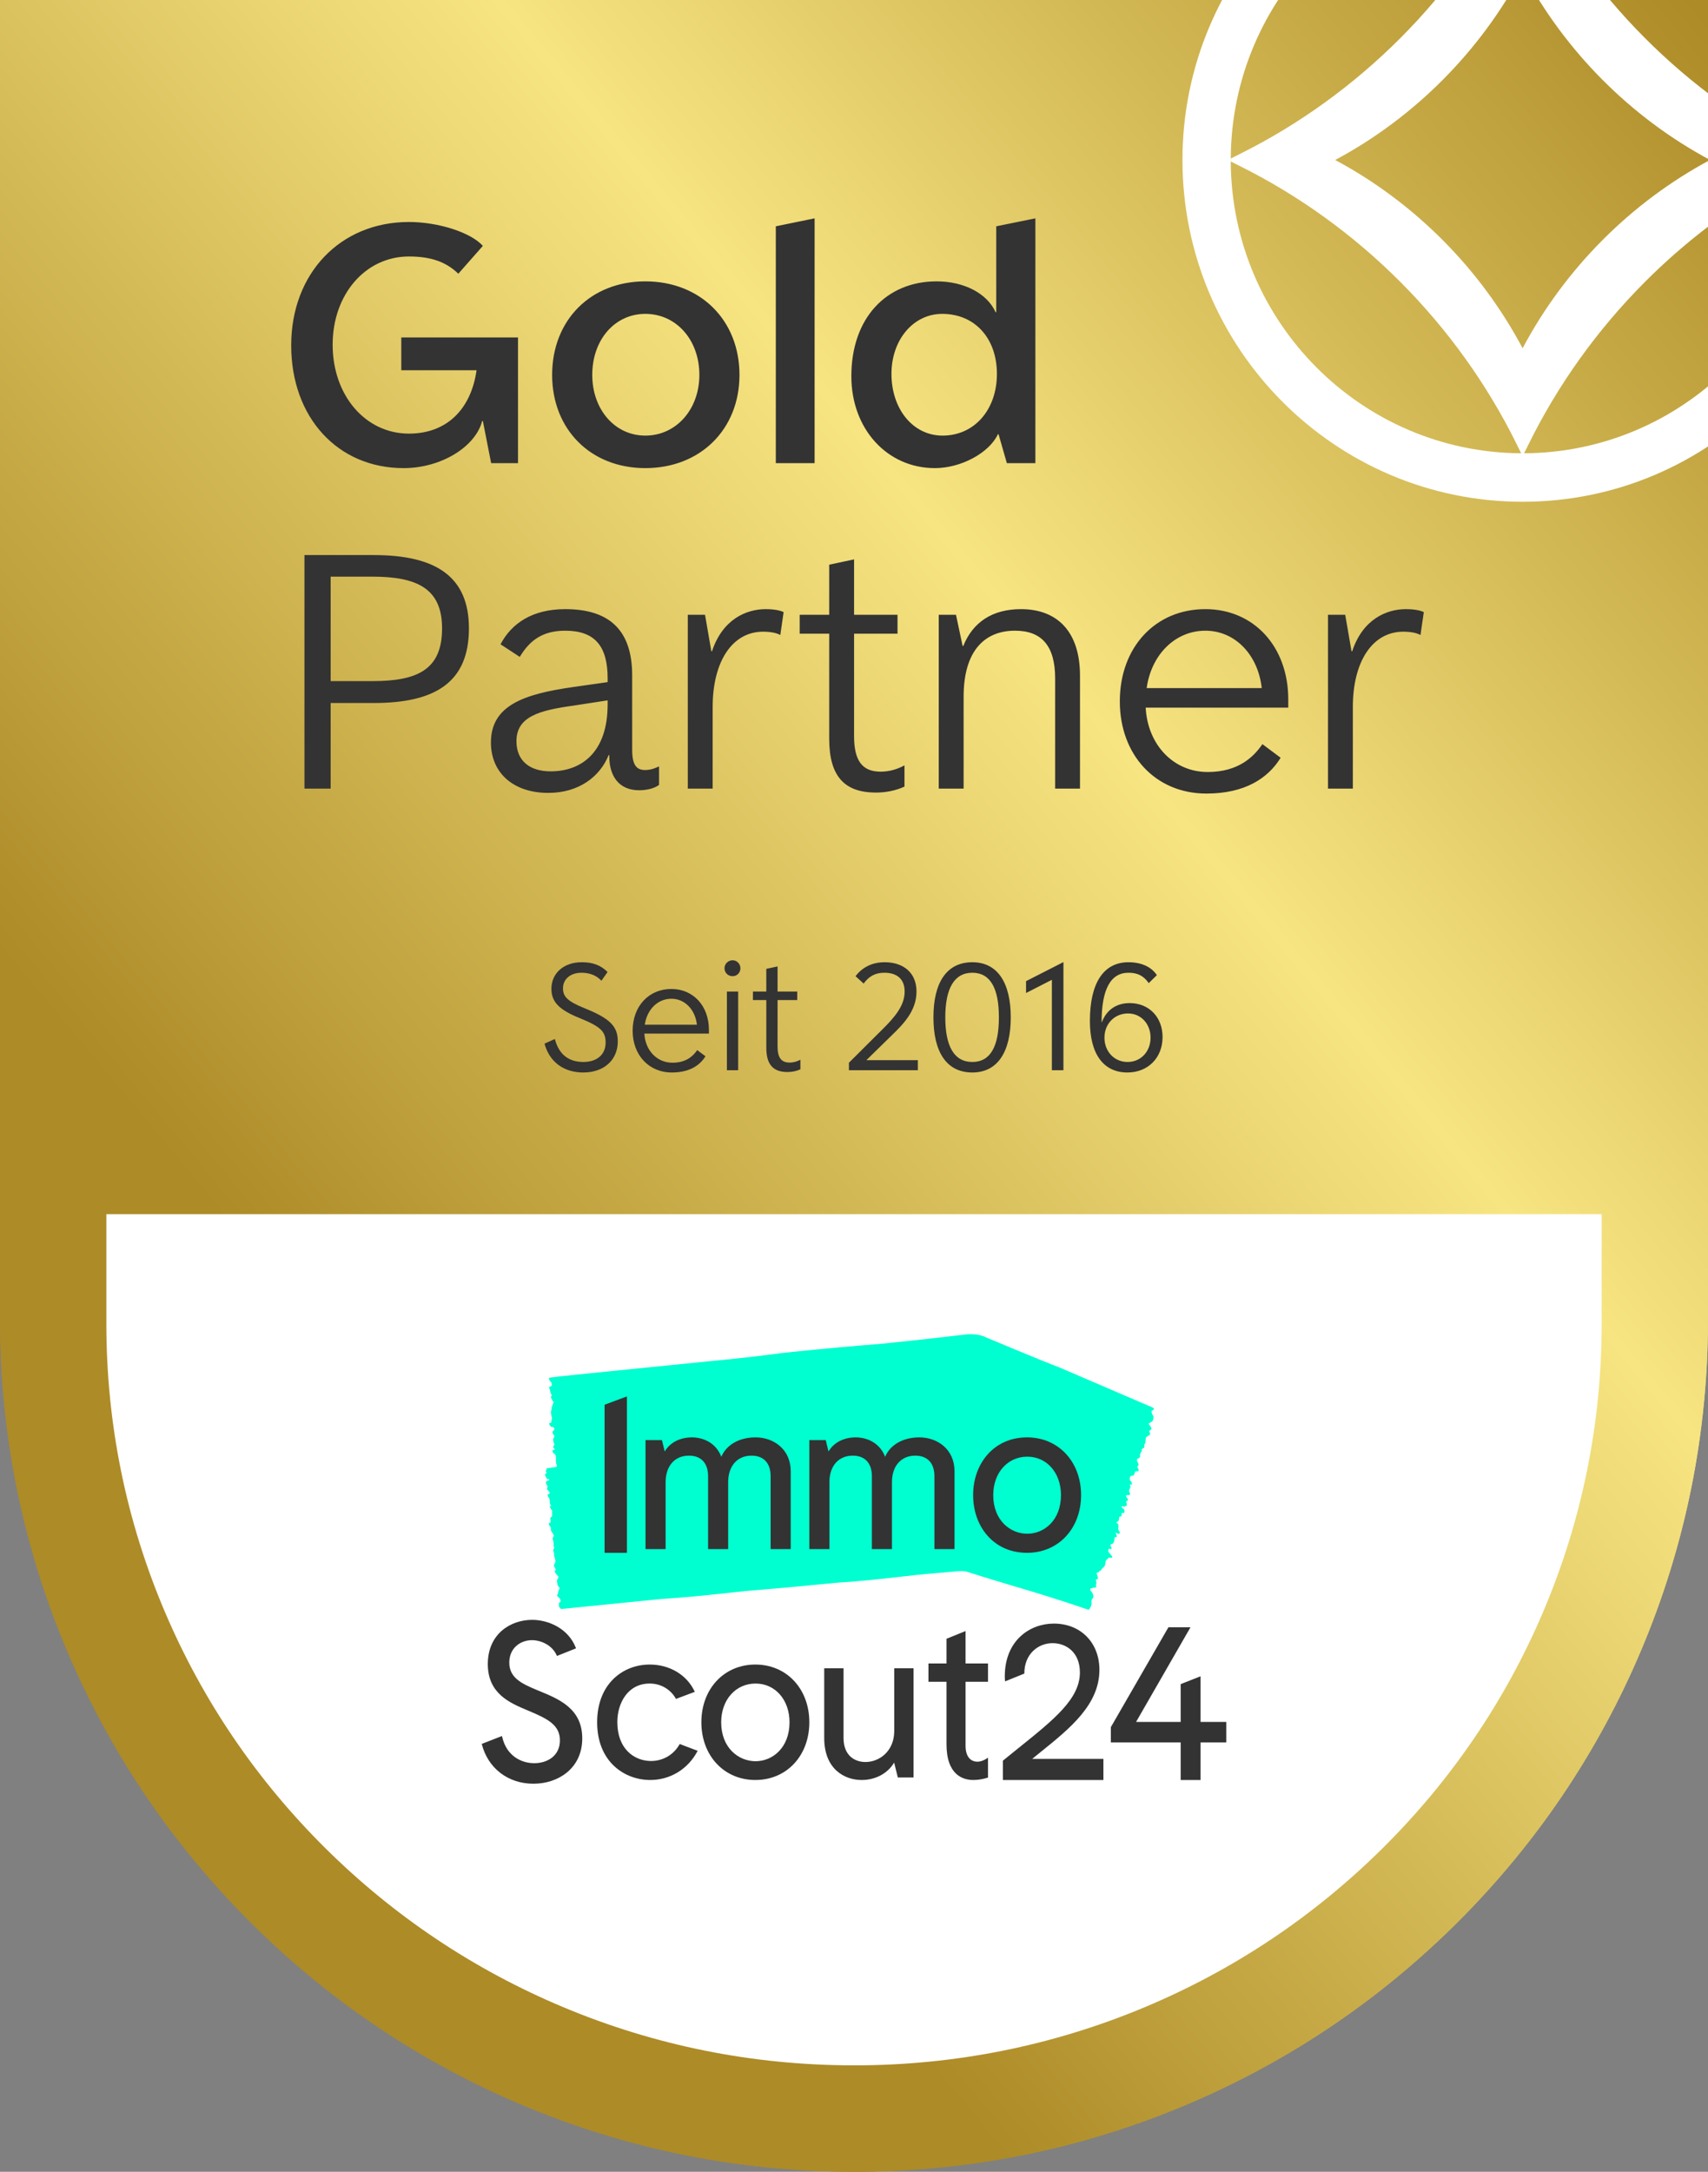
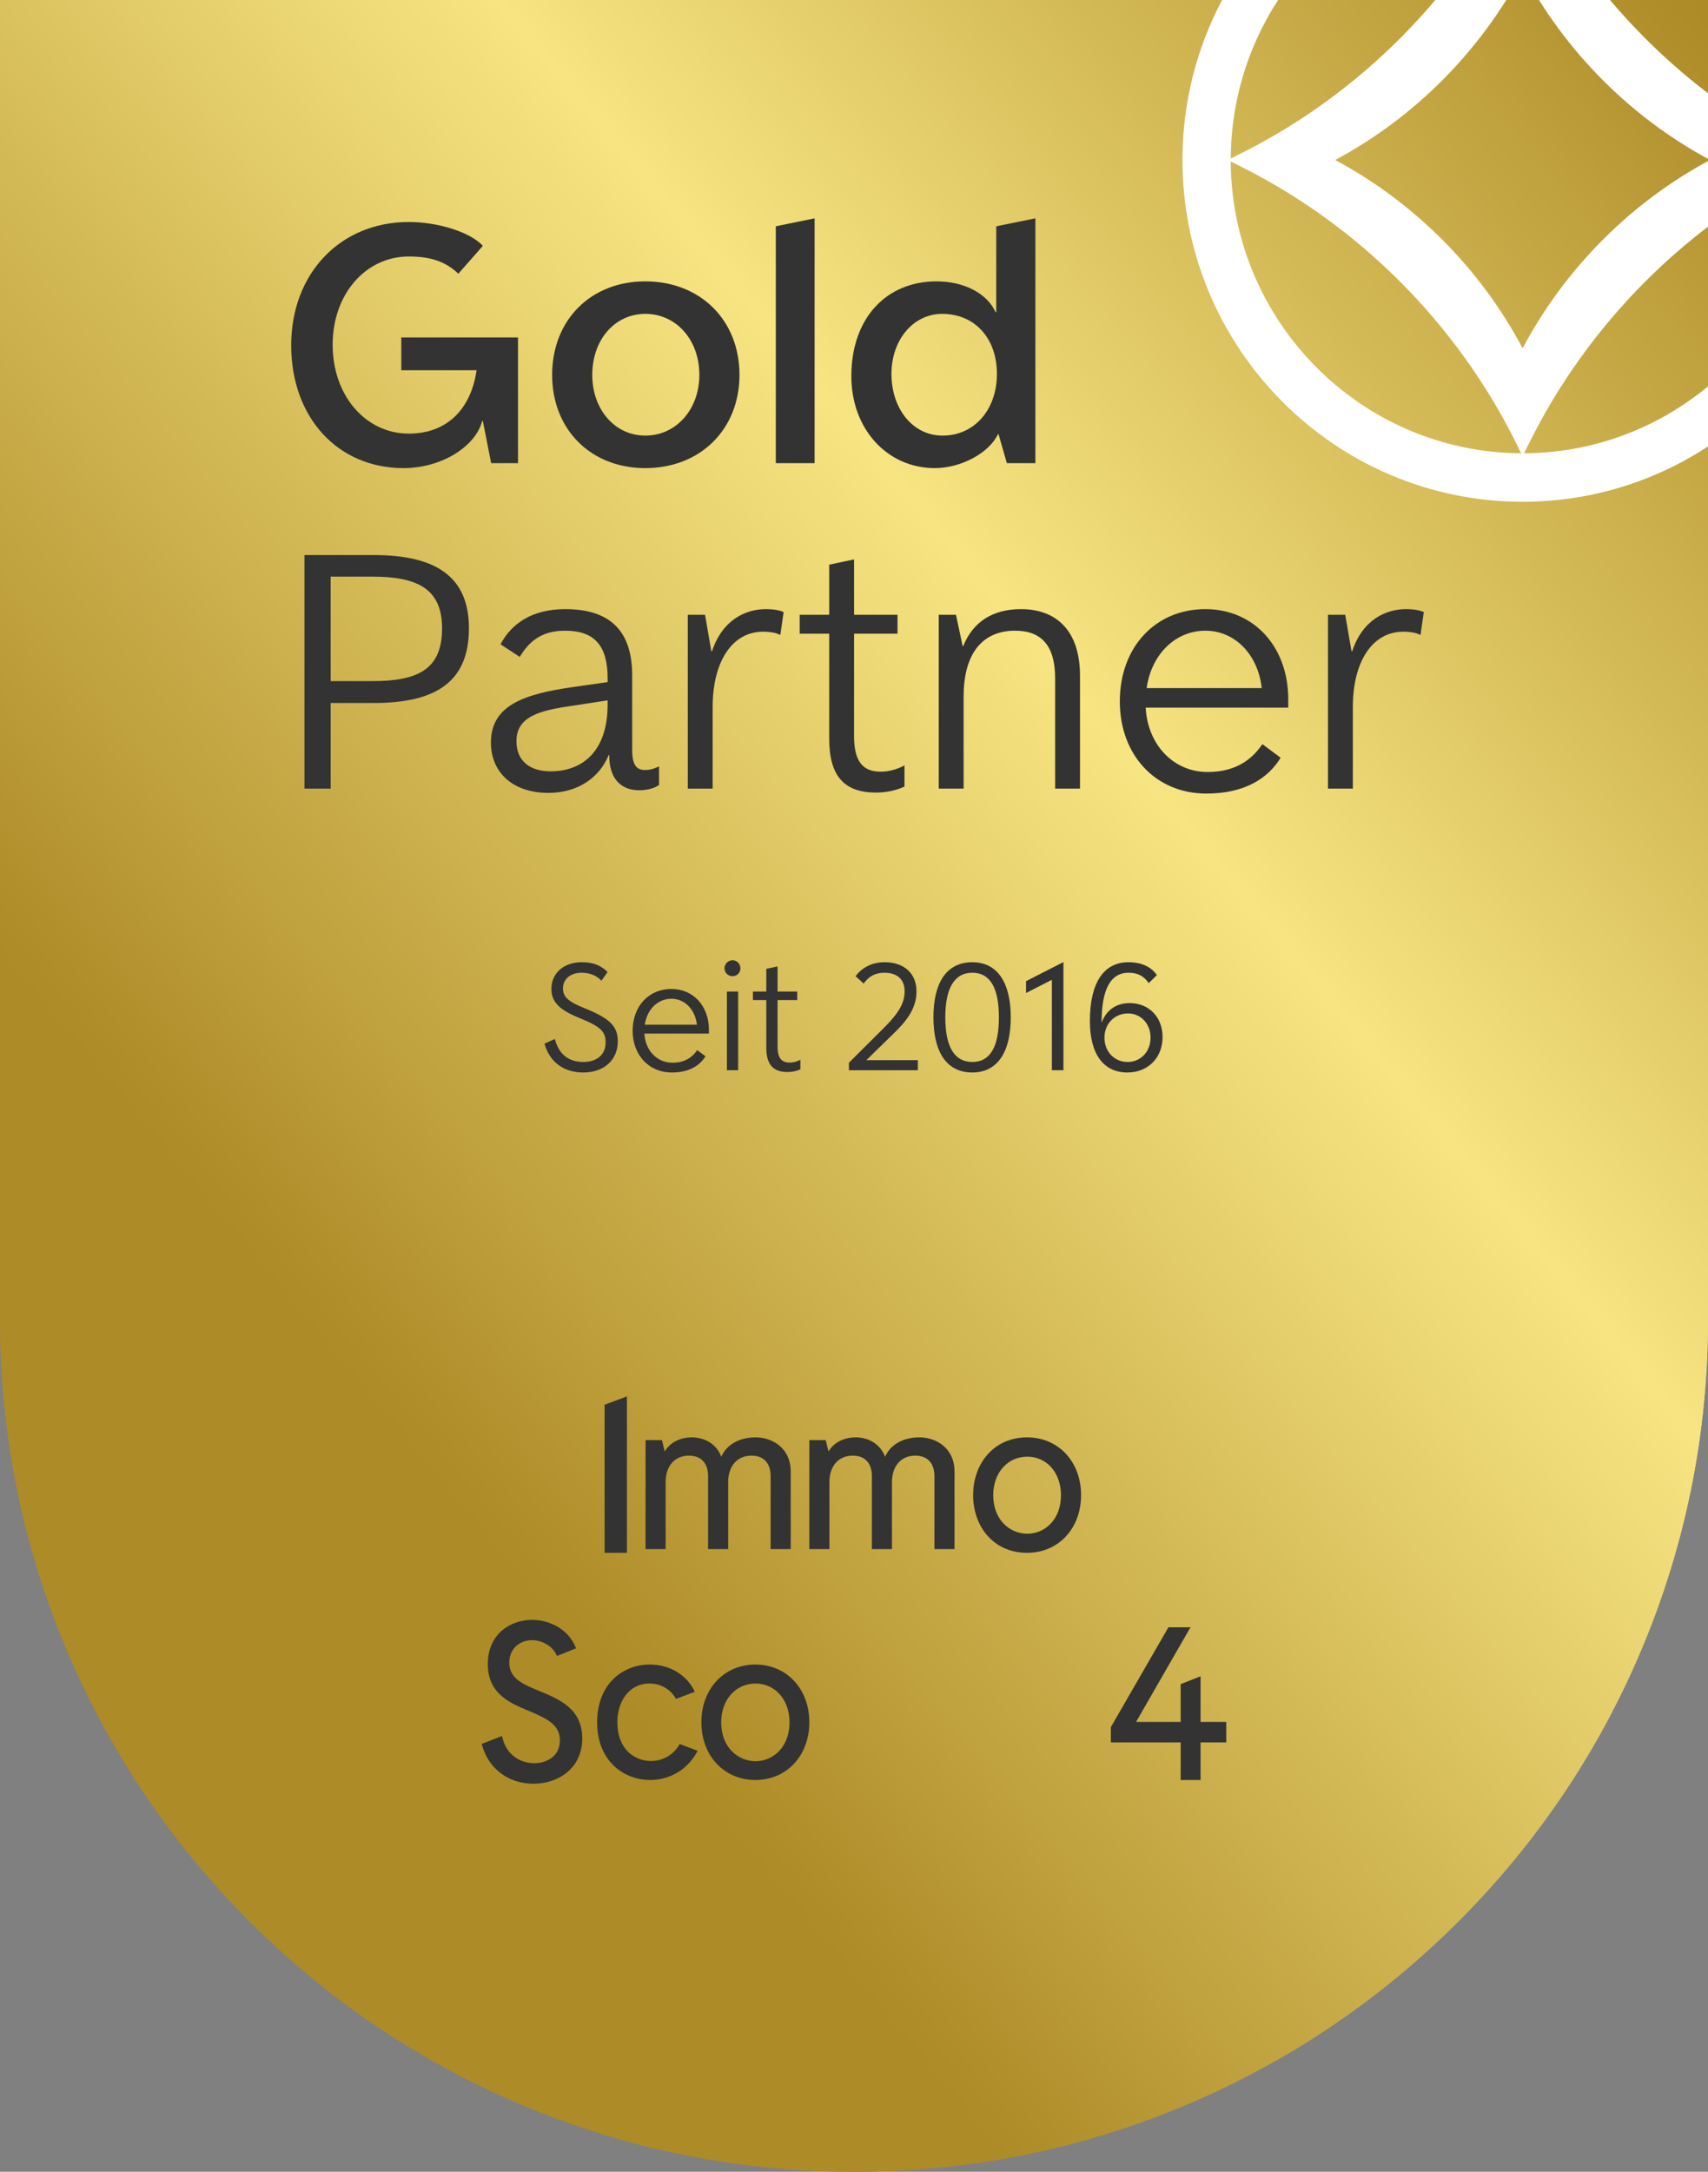
<svg xmlns="http://www.w3.org/2000/svg" width="100%" height="100%" viewBox="0 0 273 347" version="1.1" xml:space="preserve" style="fill-rule:evenodd;clip-rule:evenodd;stroke-linejoin:round;stroke-miterlimit:2;">
  <rect x="0" y="0" width="273" height="347" fill="#808080" stroke="none" />
  <g transform="matrix(1,0,0,1,-69,-32)">
    <path d="M205.496,378.996C187.072,378.996 169.197,375.393 152.362,368.282C136.109,361.419 121.51,351.593 108.977,339.08C96.444,326.568 86.603,311.992 79.728,295.765C72.61,278.957 69,261.111 69,242.717L69,32L258.638,32L342,32L342,242.72C342,261.115 338.391,278.961 331.272,295.769C324.397,311.996 314.556,326.572 302.023,339.084C289.49,351.596 274.891,361.422 258.638,368.286C241.803,375.393 223.928,379 205.504,379L205.496,378.996Z" style="fill:url(#_Linear1);fill-rule:nonzero;" />
  </g>
  <g transform="matrix(1,0,0,1,-69,-32)">
    <path d="M205.496,378.996C187.072,378.996 169.197,375.393 152.362,368.282C136.109,361.419 121.51,351.593 108.977,339.08C96.444,326.568 86.603,311.992 79.728,295.765C72.61,278.957 69,261.111 69,242.717L69,32L258.638,32L342,32L342,242.72C342,261.115 338.391,278.961 331.272,295.769C324.397,311.996 314.556,326.572 302.023,339.084C289.49,351.596 274.891,361.422 258.638,368.286C241.803,375.393 223.928,379 205.504,379L205.496,378.996Z" style="fill:url(#_Linear2);fill-rule:nonzero;" />
  </g>
  <g transform="matrix(1,0,0,1,-69,-32)">
    <path d="M312.371,2.955C282.393,2.955 258,27.454 258,57.564C258,87.673 282.393,112.172 312.371,112.172C342.35,112.172 366.743,87.673 366.743,57.564C366.743,27.454 342.354,2.955 312.371,2.955ZM359.026,57.323L357.568,56.595C338.496,47.101 322.789,31.325 313.336,12.174L312.611,10.705C338.149,10.834 358.897,31.674 359.026,57.323ZM312.371,87.647C305.615,74.92 295.091,64.349 282.414,57.564C295.091,50.778 305.615,40.208 312.371,27.476C319.127,40.203 329.652,50.774 342.324,57.559C329.648,64.345 319.123,74.915 312.367,87.647L312.371,87.647ZM312.14,10.705L311.415,12.174C301.963,31.329 286.251,47.105 267.178,56.599L265.721,57.327C265.849,31.674 286.598,10.834 312.14,10.705ZM265.721,57.805L267.178,58.532C286.251,68.026 301.958,83.802 311.411,102.954L312.135,104.422C286.598,104.293 265.849,83.453 265.716,57.805L265.721,57.805ZM312.611,104.422L313.336,102.954C322.789,83.798 338.5,68.022 357.568,58.528L359.026,57.8C358.897,83.453 338.149,104.293 312.607,104.422L312.611,104.422Z" style="fill:white;fill-rule:nonzero;" />
  </g>
  <g transform="matrix(1,0,0,1,-69,-32)">
-     <path d="M205.497,361.997C189.368,361.997 173.719,358.864 158.981,352.682C144.751,346.715 131.97,338.172 120.998,327.294C110.026,316.415 101.41,303.743 95.392,289.635C89.16,275.022 86,259.506 86,243.514L86,226L325,226L325,243.517C325,259.51 321.84,275.025 315.608,289.638C309.59,303.746 300.974,316.418 290.002,327.297C279.03,338.175 266.249,346.718 252.02,352.685C237.282,358.864 221.633,362 205.503,362L205.497,361.997Z" style="fill:white;fill-rule:nonzero;" />
-   </g>
+     </g>
  <g transform="matrix(1,0,0,1,-69,-32)">
-     <path d="M243.457,288.011C243.536,288.674 243.025,289.211 243.025,289.211L242.45,289.031C242.45,289.031 238.218,287.539 231.709,285.628C231.709,285.628 225.949,283.918 223.609,283.148C223.609,283.148 223.106,282.956 222.123,283.052C221.14,283.148 217.739,283.406 215.501,283.64L212.081,284.026C205.903,284.735 203.079,284.858 203.079,284.858C193.275,285.806 190.928,285.982 190.928,285.982C185.752,286.361 182.454,286.979 174.711,287.482L160.134,288.941C160.134,288.941 159.095,289.054 159.087,289.048L158.699,289.084C158.378,288.87 158.339,288.621 158.339,288.621L158.353,288.079C158.969,287.856 158.277,287.193 158.277,287.193C157.961,287.058 158.065,286.826 158.065,286.826C158.069,286.781 158.094,286.754 158.111,286.723C158.143,286.666 158.209,286.576 158.204,286.562C158.134,286.387 158.457,285.76 158.457,285.76C158.294,285.554 158.358,285.591 158.194,285.386C158.089,285.255 158.041,284.862 158.016,284.583C157.999,284.389 158.344,284.007 158.253,283.902C158.105,283.73 157.953,283.576 157.807,283.393C157.758,283.333 157.707,283.207 157.689,283.111C157.676,283.043 157.708,282.952 157.737,282.91C157.841,282.763 157.845,282.756 157.714,282.519C157.665,282.43 157.608,282.357 157.556,282.273C157.442,282.087 157.813,281.675 157.779,281.407C157.762,281.283 157.728,281.15 157.69,281.028C157.664,280.948 157.637,280.836 157.612,280.719C157.603,280.696 157.593,280.671 157.584,280.646C157.56,280.576 157.558,280.518 157.569,280.468C157.554,280.355 157.551,280.26 157.562,280.196C157.521,280.066 157.48,279.935 157.441,279.803C157.411,279.7 157.416,279.612 157.455,279.552C157.466,279.535 157.477,279.516 157.491,279.509C157.567,279.466 157.54,279.282 157.573,279.18C157.557,279.161 157.542,279.142 157.526,279.123C157.474,279.059 157.453,279.013 157.47,278.965C157.509,278.859 157.472,278.7 157.481,278.575C157.492,278.423 157.453,278.273 157.401,278.13C157.376,278.062 157.362,277.989 157.343,277.919C157.319,277.824 157.325,277.75 157.352,277.703C157.394,277.631 157.441,277.571 157.485,277.503C157.516,277.455 157.51,277.33 157.47,277.235C157.44,277.163 157.406,277.095 157.372,277.027C157.321,276.951 157.269,276.876 157.215,276.81C157.091,276.655 157.014,276.478 157.05,276.262C157.075,276.118 157.047,276.042 156.967,275.952C156.916,275.896 156.864,275.828 156.823,275.747C156.666,275.438 156.675,275.344 156.853,275.32C157.015,275.297 157.043,275.256 156.991,274.921C156.941,274.604 156.948,274.415 157.113,274.37C157.201,274.346 157.28,274.246 157.246,273.997C157.211,273.744 157.32,273.288 157.176,273.229C156.99,273.152 156.97,272.833 156.866,272.643C156.864,272.64 156.879,272.57 156.89,272.574C156.918,272.586 156.95,272.632 156.978,272.643C157.014,272.657 157.048,272.649 157.082,272.65C157.057,272.577 157.037,272.479 157.005,272.435C156.902,272.3 156.87,272.201 156.871,271.976C156.872,271.711 156.853,271.36 156.62,271.165C156.585,271.136 156.54,270.953 156.535,270.859C156.531,270.793 156.583,270.738 156.62,270.714C156.662,270.687 156.72,270.714 156.764,270.695C156.806,270.678 156.839,270.631 156.875,270.597C156.842,270.515 156.814,270.415 156.774,270.356C156.709,270.261 156.637,270.18 156.566,270.116C156.44,270 156.376,269.794 156.459,269.703C156.595,269.554 156.486,269.43 156.399,269.272C156.352,269.187 156.304,269.092 156.271,268.992C156.253,268.936 156.257,268.819 156.265,268.803C156.295,268.748 156.402,268.546 156.651,268.559C156.762,268.565 156.776,268.412 156.772,268.374C156.74,268.291 156.471,268.362 156.434,268.328C156.339,268.239 156.443,268.207 156.346,268.138C156.249,268.068 156.09,267.665 156.118,267.536C156.134,267.467 156.199,267.451 156.248,267.438C156.321,267.419 156.424,267.478 156.296,267.194C156.213,267.009 156.25,267.086 156.306,266.86C156.334,266.747 156.392,266.794 156.35,266.664L156.429,266.596C156.429,266.596 157.666,266.415 157.84,266.397C158.192,266.36 157.897,265.884 157.897,265.884C157.797,265.242 157.876,264.972 157.869,264.886C157.826,264.373 157.647,264.296 157.44,264.169C157.392,264.14 157.329,263.942 157.301,263.817C157.292,263.773 157.359,263.671 157.404,263.673C157.477,263.676 157.504,263.632 157.584,263.675C157.608,263.688 157.63,263.579 157.655,263.597C157.649,263.542 157.687,263.558 157.669,263.525C157.616,263.425 157.574,263.499 157.522,263.398C157.477,263.311 157.431,263.203 157.414,263.105C157.407,263.067 157.475,263.011 157.517,263C157.588,262.984 157.625,262.79 157.548,262.585C157.491,262.434 157.482,262.441 157.444,262.27C157.383,261.99 157.414,261.817 157.522,261.712C157.65,261.588 157.637,261.462 157.479,261.22C157.466,261.199 157.453,261.175 157.438,261.16C157.371,261.088 157.301,261.025 157.307,260.858C157.314,260.664 157.453,260.526 157.512,260.54C157.557,260.55 157.582,260.444 157.587,260.411C157.619,260.196 157.611,260.262 157.555,260.148C157.491,260.018 157.348,260.021 157.225,260.006C156.985,259.977 157.015,259.883 156.885,259.713C156.771,259.564 156.734,259.507 156.828,259.378C156.853,259.345 157.006,259.316 157.049,259.321C157.143,259.333 157.108,259.257 157.119,259.076C157.122,259.026 157.137,258.985 157.149,258.945C157.244,258.64 157.241,258.641 157.133,258.176C157.055,257.844 157,257.536 157.128,257.311C157.212,257.161 157.15,256.67 157.262,256.643C157.328,256.627 157.333,256.436 157.349,256.336C157.36,256.266 157.372,256.24 157.41,256.236C157.435,256.234 157.462,256.163 157.476,256.12C157.504,256.031 157.357,255.887 157.325,255.815C157.267,255.687 157.209,255.568 157.144,255.453C157.053,255.293 156.983,255.163 157.119,255.103C157.212,255.062 157.186,254.864 157.123,254.777C156.982,254.582 156.952,254.348 156.902,254.11C156.896,254.082 156.885,254.052 156.883,254.025C156.871,253.877 156.71,253.748 156.781,253.613C156.819,253.541 156.916,253.588 156.972,253.542C157.076,253.456 157.301,253.33 157.185,253.236C157.149,253.208 157.191,253.035 157.163,252.994C157.084,252.876 157.053,252.781 156.967,252.704C156.819,252.575 156.885,252.634 156.779,252.389L156.757,252.26C156.715,252.126 156.88,252.116 156.88,252.116L158.464,251.919C158.464,251.919 162.645,251.475 166.597,251.083C166.597,251.083 169.621,250.787 182.315,249.499C182.315,249.499 187.679,249.031 193.794,248.209C193.794,248.209 199.142,247.569 210.164,246.679C210.164,246.679 217.686,245.907 223.098,245.248C223.098,245.248 225.083,244.939 226.467,245.626C226.467,245.626 235.292,249.338 238.412,250.521L253.23,256.886C253.607,257.089 253.36,257.253 253.36,257.253C253.336,257.289 253.289,257.305 253.252,257.325C253.182,257.364 253.05,257.419 253.051,257.433C253.07,257.599 253.076,257.792 253.149,257.911C253.284,258.131 253.211,258.081 253.347,258.299C253.434,258.439 253.327,258.78 253.237,259.02C253.175,259.186 252.527,259.406 252.605,259.519C252.735,259.706 252.877,259.878 252.998,260.072C253.038,260.136 253.054,260.256 253.036,260.341C253.023,260.401 252.939,260.468 252.88,260.495C252.67,260.588 252.662,260.592 252.737,260.827C252.766,260.916 252.813,260.993 252.848,261.078C252.923,261.266 252.225,261.503 252.154,261.736C252.122,261.844 252.11,261.965 252.109,262.077C252.108,262.151 252.097,262.253 252.079,262.357C252.082,262.38 252.084,262.403 252.085,262.427C252.088,262.492 252.064,262.541 252.027,262.58C251.997,262.677 251.959,262.758 251.916,262.808C251.914,262.928 251.913,263.049 251.909,263.17C251.905,263.265 251.858,263.337 251.778,263.375C251.755,263.387 251.732,263.399 251.709,263.402C251.585,263.415 251.54,263.577 251.449,263.651C251.462,263.672 251.475,263.693 251.488,263.713C251.533,263.781 251.541,263.825 251.496,263.86C251.39,263.942 251.374,264.096 251.296,264.198C251.194,264.333 251.228,264.486 251.22,264.633C251.218,264.679 251.211,264.724 251.207,264.77C251.198,264.855 251.157,264.915 251.098,264.946C251.009,264.995 250.916,265.031 250.825,265.075C250.761,265.107 250.714,265.212 250.727,265.303C250.737,265.372 250.753,265.439 250.77,265.504C250.807,265.583 250.846,265.66 250.891,265.731C250.993,265.895 251.022,266.066 250.876,266.235C250.778,266.348 250.782,266.42 250.854,266.518C250.899,266.579 250.942,266.65 250.962,266.729C251.041,267.033 250.988,267.108 250.73,267.078C250.497,267.05 250.438,267.076 250.362,267.37C250.29,267.648 250.197,267.804 249.947,267.794C249.816,267.789 249.661,267.85 249.598,268.067C249.534,268.288 249.572,268.56 249.745,268.651C249.969,268.769 249.854,269.04 249.915,269.228C249.916,269.232 249.863,269.285 249.85,269.279C249.816,269.261 249.794,269.213 249.759,269.196C249.716,269.174 249.665,269.171 249.618,269.16C249.62,269.229 249.604,269.316 249.63,269.362C249.711,269.504 249.713,269.596 249.611,269.783C249.491,270.004 249.361,270.302 249.597,270.531C249.633,270.566 249.614,270.731 249.58,270.811C249.556,270.867 249.46,270.898 249.397,270.907C249.328,270.917 249.259,270.879 249.189,270.882C249.124,270.884 249.058,270.914 248.992,270.931C249.002,271.009 248.996,271.1 249.025,271.161C249.073,271.26 249.137,271.348 249.206,271.422C249.33,271.554 249.327,271.745 249.171,271.797C248.917,271.881 249.012,272.016 249.063,272.173C249.09,272.257 249.113,272.35 249.114,272.444C249.115,272.495 249.065,272.6 249.039,272.602C248.837,272.626 248.629,272.849 248.431,272.662C248.401,272.633 248.34,272.653 248.293,272.651C248.3,272.73 248.284,272.841 248.32,272.88C248.412,272.982 248.528,273.049 248.631,273.134C248.735,273.219 248.777,273.602 248.679,273.701C248.627,273.754 248.53,273.749 248.456,273.745C248.347,273.74 248.23,273.662 248.281,273.935C248.314,274.114 248.262,274.301 248.055,274.307C247.887,274.311 247.87,274.494 247.87,274.614C247.87,274.883 247.773,275.044 247.582,275.155C247.485,275.212 247.365,275.263 247.555,275.372C247.729,275.471 247.804,275.648 247.763,275.948C247.73,276.193 247.692,276.5 247.922,276.666C247.975,276.704 247.974,276.888 247.957,277C247.951,277.039 247.813,277.105 247.751,277.09C247.652,277.066 247.565,276.986 247.475,276.928C247.447,276.91 247.422,276.886 247.395,276.864C247.379,276.912 247.342,276.972 247.352,277.005C247.381,277.103 247.438,277.186 247.466,277.286C247.489,277.371 247.505,277.475 247.485,277.561C247.477,277.595 247.359,277.622 247.295,277.618C247.19,277.612 247.129,277.598 247.145,277.792C247.156,277.934 247.096,278.095 247.072,278.248C247.032,278.5 246.912,278.635 246.715,278.691C246.484,278.758 246.446,278.866 246.556,279.114C246.566,279.135 246.574,279.158 246.587,279.175C246.647,279.255 246.716,279.327 246.633,279.465C246.538,279.625 246.484,279.489 246.407,279.461C246.35,279.439 246.226,279.452 246.217,279.481C246.177,279.609 246.13,279.768 246.157,279.879C246.187,280.006 246.29,280.1 246.368,280.199C246.494,280.356 246.647,280.486 246.75,280.665C246.842,280.822 246.782,280.909 246.612,280.903C246.552,280.901 246.492,280.891 246.434,280.874C246.309,280.838 246.198,280.856 246.102,281.005C246.076,281.046 246.038,281.076 246.002,281.106C245.736,281.332 245.74,281.332 245.683,281.751C245.643,282.05 245.582,282.322 245.306,282.474C245.122,282.574 244.99,283.001 244.822,282.992C244.724,282.986 244.633,283.144 244.566,283.223C244.519,283.278 244.491,283.296 244.436,283.288C244.401,283.283 244.358,283.227 244.32,283.259C244.242,283.324 244.355,283.595 244.368,283.664C244.391,283.787 244.419,283.903 244.458,284.018C244.512,284.177 244.551,284.306 244.336,284.317C244.189,284.324 244.137,284.496 244.186,284.587C244.295,284.791 244.232,284.995 244.196,285.207C244.191,285.233 244.192,285.261 244.184,285.283C244.135,285.41 244.301,285.565 244.142,285.657C244.057,285.705 243.944,285.639 243.846,285.661C243.664,285.702 243.481,285.763 243.302,285.835C243.279,285.844 243.248,285.989 243.267,286.032C243.325,286.153 243.395,286.272 243.481,286.361C243.628,286.511 243.721,286.702 243.76,286.937C243.789,287.115 243.77,287.278 243.626,287.422C243.384,287.667 243.457,288.011 243.457,288.011Z" style="fill:rgb(0,255,208);" />
-   </g>
+     </g>
  <g transform="matrix(1,0,0,1,-69,-32)">
    <path d="M193.606,263.003C192.586,262.138 191.224,261.661 189.77,261.661C187.163,261.661 185.112,262.836 184.293,264.76C183.425,262.486 181.339,261.661 179.6,261.661C177.67,261.661 176.077,262.496 175.247,263.917L174.802,262.1L172.18,262.1L172.18,279.512L175.392,279.512L175.392,268.8C175.392,266.235 176.853,264.578 179.114,264.578C181.06,264.578 182.177,265.773 182.177,267.856L182.177,279.512L185.388,279.512L185.388,268.8C185.388,266.235 186.849,264.578 189.111,264.578C191.057,264.578 192.173,265.773 192.173,267.856L192.173,279.512L195.385,279.512L195.385,267.081C195.385,265.4 194.77,263.99 193.606,263.003Z" style="fill:rgb(51,51,51);" />
  </g>
  <g transform="matrix(1,0,0,1,-69,-32)">
    <path d="M219.786,263.003C218.766,262.138 217.404,261.661 215.95,261.661C213.343,261.661 211.291,262.836 210.473,264.76C209.605,262.486 207.519,261.661 205.78,261.661C203.85,261.661 202.257,262.496 201.427,263.917L200.982,262.1L198.36,262.1L198.36,279.512L201.572,279.512L201.572,268.8C201.572,266.235 203.033,264.578 205.294,264.578C207.24,264.578 208.357,265.773 208.357,267.856L208.357,279.512L211.568,279.512L211.568,268.8C211.568,266.235 213.029,264.578 215.291,264.578C217.237,264.578 218.353,265.773 218.353,267.856L218.353,279.512L221.565,279.512L221.565,267.081C221.565,265.4 220.95,263.99 219.786,263.003Z" style="fill:rgb(51,51,51);" />
  </g>
  <g transform="matrix(1,0,0,1,-69,-32)">
    <path d="M233.202,277.058C230.494,277.058 227.754,274.937 227.754,270.884C227.754,267.327 230.045,264.745 233.202,264.745C236.319,264.745 238.581,267.327 238.581,270.884C238.581,274.937 235.875,277.058 233.202,277.058ZM233.168,261.661C230.631,261.661 228.45,262.601 226.863,264.381C225.365,266.06 224.54,268.37 224.54,270.884C224.54,273.411 225.365,275.726 226.863,277.401C228.447,279.171 230.627,280.107 233.168,280.107C238.167,280.107 241.795,276.229 241.795,270.884C241.795,265.54 238.167,261.661 233.168,261.661Z" style="fill:rgb(51,51,51);" />
  </g>
  <g transform="matrix(1,0,0,1,-69,-32)">
    <path d="M165.635,256.444L165.635,280.107L169.205,280.107L169.205,255.115L165.635,256.444Z" style="fill:rgb(51,51,51);" />
  </g>
  <g transform="matrix(1,0,0,1,-69,-32)">
    <path d="M155.11,302.148L154.826,302.031C152.236,300.959 150.403,300.017 150.403,297.635C150.403,295.29 152.222,294.062 154.018,294.062C155.468,294.062 157.305,294.853 158.021,296.585L161.069,295.368L161.023,295.251C159.824,292.188 156.658,290.817 154.053,290.817C150.642,290.817 146.97,293.028 146.97,297.883C146.97,302.623 150.504,304.099 153.344,305.286L153.692,305.432C156.593,306.661 158.494,307.649 158.494,310.075C158.494,312.592 156.436,313.719 154.397,313.719C152.381,313.719 149.975,312.614 149.265,309.514L149.233,309.377L146,310.637C146.974,314.511 150.189,316.999 154.259,316.999C156.306,316.999 158.211,316.358 159.624,315.193C161.221,313.876 162.065,311.997 162.065,309.757C162.065,304.996 158.37,303.483 155.11,302.148Z" style="fill:rgb(51,51,51);" />
  </g>
  <g transform="matrix(1,0,0,1,-69,-32)">
-     <path d="M233.98,313.031C234.468,312.631 234.962,312.232 235.457,311.834C240.014,308.159 244.726,304.359 244.726,298.804C244.726,294.452 241.727,291.413 237.434,291.413C233.662,291.413 229.602,294.056 229.602,299.86C229.602,300.14 229.62,300.451 229.648,300.645L232.723,299.402C232.723,296.21 234.991,294.54 237.231,294.54C239.409,294.54 241.606,295.989 241.606,299.226C241.606,303.418 237.519,306.7 231.863,311.242C231.057,311.89 230.217,312.564 229.351,313.272L229.3,313.313L229.3,316.405L245.365,316.405L245.365,313.031L233.98,313.031Z" style="fill:rgb(51,51,51);" />
-   </g>
+     </g>
  <g transform="matrix(1,0,0,1,-69,-32)">
    <path d="M195.194,307.181C195.194,311.266 192.464,313.404 189.767,313.404C187.036,313.404 184.271,311.266 184.271,307.181C184.271,303.595 186.582,300.993 189.767,300.993C192.911,300.993 195.194,303.595 195.194,307.181ZM189.733,297.958C184.733,297.958 181.105,301.837 181.105,307.181C181.105,312.525 184.733,316.404 189.733,316.404C194.732,316.404 198.36,312.525 198.36,307.181C198.36,301.837 194.732,297.958 189.733,297.958Z" style="fill:rgb(51,51,51);" />
  </g>
  <g transform="matrix(1,0,0,1,-69,-32)">
-     <path d="M211.931,308.581C211.931,311.796 209.563,313.531 207.336,313.531C205.64,313.531 203.829,312.524 203.829,309.699L203.829,298.554L200.74,298.554L200.74,309.699C200.74,314.649 203.963,316.405 206.724,316.405C208.944,316.405 210.9,315.347 211.915,313.62L212.504,315.998L215.02,315.998L215.02,298.554L211.931,298.554L211.931,308.581Z" style="fill:rgb(51,51,51);" />
-   </g>
+     </g>
  <g transform="matrix(1,0,0,1,-69,-32)">
-     <path d="M223.331,292.603L220.285,293.84L220.285,297.789L217.4,297.789L217.4,300.715L220.285,300.715L220.285,310.683C220.285,315.661 222.973,316.404 224.575,316.404C225.287,316.404 226.023,316.287 226.825,316.046L226.92,316.017L226.92,312.833L226.718,312.97C226.248,313.288 225.698,313.478 225.246,313.478C224.029,313.478 223.331,312.55 223.331,310.931L223.331,300.715L226.92,300.715L226.92,297.789L223.331,297.789L223.331,292.603Z" style="fill:rgb(51,51,51);" />
-   </g>
+     </g>
  <g transform="matrix(1,0,0,1,-69,-32)">
    <path d="M260.892,307.125L260.892,299.833L257.715,301.085L257.715,307.125L250.585,307.125L259.28,292.008L255.752,292.008L246.555,307.957L246.555,310.4L257.715,310.4L257.715,316.405L260.892,316.405L260.892,310.4L265,310.4L265,307.125L260.892,307.125Z" style="fill:rgb(51,51,51);" />
  </g>
  <g transform="matrix(1,0,0,1,-69,-32)">
    <path d="M177.642,310.656C176.721,312.338 174.999,313.369 173.063,313.369C170.38,313.369 167.671,311.445 167.671,307.147C167.671,304.183 169.294,300.993 172.855,300.993C174.63,300.993 176.209,301.926 177.045,303.449L180.054,302.317L180.001,302.204C178.75,299.585 176.012,297.958 172.855,297.958C170.632,297.958 168.573,298.771 167.058,300.248C165.348,301.914 164.445,304.311 164.445,307.181C164.445,313.518 168.841,316.404 172.924,316.404C176.099,316.404 178.912,314.704 180.449,311.857L180.51,311.744L180.484,311.733L177.642,310.656Z" style="fill:rgb(51,51,51);" />
  </g>
  <g transform="matrix(1,0,0,1,-69,-32)">
    <path d="M133.14,85.913L151.796,85.913L151.796,106L147.503,106L146.178,99.269L146.072,99.269C144.959,103.456 139.447,106.795 133.511,106.795C122.964,106.795 115.544,98.686 115.544,87.185C115.544,75.684 123.388,67.469 134.359,67.469C139.023,67.469 144.217,69.112 146.178,71.285L142.256,75.737C140.295,73.829 137.857,72.981 134.359,72.981C127.416,72.981 122.169,79.023 122.169,87.079C122.169,95.188 127.416,101.283 134.359,101.283C140.348,101.283 144.27,97.467 145.171,91.16L133.14,91.16L133.14,85.913ZM172.144,106.795C163.399,106.795 157.251,100.594 157.251,91.902C157.251,83.157 163.399,76.956 172.144,76.956C180.942,76.956 187.196,83.157 187.196,91.902C187.196,100.594 180.942,106.795 172.144,106.795ZM172.144,101.601C177.073,101.601 180.783,97.414 180.783,91.902C180.783,86.284 177.073,82.15 172.144,82.15C167.268,82.15 163.664,86.284 163.664,91.902C163.664,97.414 167.268,101.601 172.144,101.601ZM193.002,106L193.002,68.158L199.203,66.886L199.203,106L193.002,106ZM218.431,106.795C210.799,106.795 205.075,100.541 205.075,92.114C205.075,82.786 210.693,76.956 218.696,76.956C223.148,76.956 226.805,78.917 228.13,81.885L228.236,81.885L228.236,68.158L234.49,66.886L234.49,106L229.932,106L228.607,101.389L228.501,101.389C227.07,104.41 222.565,106.795 218.431,106.795ZM219.65,101.601C224.738,101.601 228.342,97.467 228.342,91.743C228.342,86.019 224.791,82.15 219.597,82.15C214.986,82.15 211.488,86.284 211.488,91.743C211.488,97.361 214.933,101.601 219.65,101.601Z" style="fill:rgb(51,51,51);fill-rule:nonzero;" />
  </g>
  <g transform="matrix(1,0,0,1,-69,-32)">
    <path d="M128.741,120.688C138.758,120.688 143.952,124.186 143.952,132.401C143.952,141.04 138.546,144.326 128.741,144.326L121.851,144.326L121.851,158L117.664,158L117.664,120.688L128.741,120.688ZM128.529,140.828C135.843,140.828 139.659,138.92 139.659,132.401C139.659,126.041 135.684,124.133 128.476,124.133L121.851,124.133L121.851,140.828L128.529,140.828ZM172.112,155.032C173.013,155.032 173.808,154.714 174.338,154.449L174.338,157.417C173.543,158 172.324,158.265 171.158,158.265C167.872,158.265 166.388,155.933 166.388,152.859L166.388,152.647L166.282,152.647C164.904,156.092 161.512,158.689 156.636,158.689C151.071,158.689 147.467,155.509 147.467,150.633C147.467,144.697 152.767,142.895 160.558,141.782L166.123,140.987L166.123,140.404C166.123,135.263 164.109,132.772 159.339,132.772C155.735,132.772 153.668,134.309 152.078,136.959L149.004,134.945C150.753,131.606 154.092,129.327 159.339,129.327C166.441,129.327 170.045,132.719 170.045,139.927L170.045,151.799C170.045,154.237 170.734,155.032 172.112,155.032ZM157.007,155.244C161.936,155.244 166.123,152.223 166.123,144.538L166.123,143.902L160.611,144.75C155.311,145.492 151.548,146.446 151.548,150.421C151.548,153.654 153.774,155.244 157.007,155.244ZM178.934,158L178.934,130.228L181.69,130.228L182.697,136.058L182.803,136.058C184.499,130.917 188.315,129.327 191.389,129.327C193.085,129.327 193.933,129.645 194.251,129.804L193.721,133.461C193.138,133.143 192.237,132.931 190.965,132.931C186.036,132.931 182.909,137.701 182.909,144.962L182.909,158L178.934,158ZM209.752,155.297C211.183,155.297 212.508,154.873 213.568,154.29L213.568,157.682C212.19,158.318 210.6,158.636 209.01,158.636C204.028,158.636 201.537,156.092 201.537,150.05L201.537,133.249L196.82,133.249L196.82,130.228L201.537,130.228L201.537,122.225L205.512,121.377L205.512,130.228L212.455,130.228L212.455,133.249L205.512,133.249L205.512,149.626C205.512,153.495 206.784,155.297 209.752,155.297ZM219.046,158L219.046,130.228L221.802,130.228L222.862,135.21L222.968,135.21C224.505,131.394 227.632,129.327 232.19,129.327C237.861,129.327 241.624,132.772 241.624,139.98L241.624,158L237.649,158L237.649,140.404C237.649,135.157 235.476,132.772 231.236,132.772C226.36,132.772 223.021,136.005 223.021,143.319L223.021,158L219.046,158ZM274.911,143.743L274.911,145.068L252.121,145.068C252.439,151.004 256.573,155.35 262.032,155.35C266.961,155.35 269.399,152.912 270.777,150.898L273.692,153.071C271.678,156.357 267.968,158.795 261.82,158.795C253.711,158.795 247.987,152.647 247.987,144.061C247.987,135.422 253.658,129.327 261.661,129.327C269.399,129.327 274.911,135.316 274.911,143.743ZM261.661,132.772C256.838,132.772 253.022,136.588 252.28,141.941L270.671,141.941C270.088,136.641 266.431,132.772 261.661,132.772ZM281.259,158L281.259,130.228L284.015,130.228L285.022,136.058L285.128,136.058C286.824,130.917 290.64,129.327 293.714,129.327C295.41,129.327 296.258,129.645 296.576,129.804L296.046,133.461C295.463,133.143 294.562,132.931 293.29,132.931C288.361,132.931 285.234,137.701 285.234,144.962L285.234,158L281.259,158Z" style="fill:rgb(51,51,51);fill-rule:nonzero;" />
  </g>
  <g transform="matrix(1,0,0,1,-69,-32)">
    <path d="M162.224,203.36C159.08,203.36 156.824,201.656 156.032,198.752L157.688,198.008C158.312,200.432 159.848,201.68 162.248,201.68C164.432,201.68 165.8,200.48 165.8,198.584C165.8,196.808 165.008,196.04 161.72,194.696C158.36,193.352 157.136,192.08 157.136,189.992C157.136,187.496 159.104,185.744 161.984,185.744C163.76,185.744 165.032,186.224 166.112,187.304L165.128,188.696C164.336,187.856 163.28,187.424 161.936,187.424C160.184,187.424 158.984,188.432 158.984,189.92C158.984,191.264 159.776,192.008 162.368,193.064C166.496,194.72 167.744,195.968 167.744,198.392C167.744,201.368 165.536,203.36 162.224,203.36ZM182.311,196.544L182.311,197.144L171.991,197.144C172.135,199.832 174.007,201.8 176.479,201.8C178.711,201.8 179.815,200.696 180.439,199.784L181.759,200.768C180.847,202.256 179.167,203.36 176.383,203.36C172.711,203.36 170.119,200.576 170.119,196.688C170.119,192.776 172.687,190.016 176.311,190.016C179.815,190.016 182.311,192.728 182.311,196.544ZM176.311,191.576C174.127,191.576 172.399,193.304 172.062,195.728L180.391,195.728C180.127,193.328 178.471,191.576 176.311,191.576ZM186.097,187.976C185.377,187.976 184.801,187.424 184.801,186.704C184.801,186.008 185.377,185.432 186.097,185.432C186.793,185.432 187.345,186.008 187.345,186.704C187.345,187.424 186.793,187.976 186.097,187.976ZM185.185,203L185.185,190.424L186.985,190.424L186.985,203L185.185,203ZM195.203,201.776C195.851,201.776 196.451,201.584 196.931,201.32L196.931,202.856C196.307,203.144 195.587,203.288 194.867,203.288C192.611,203.288 191.483,202.136 191.483,199.4L191.483,191.792L189.347,191.792L189.347,190.424L191.483,190.424L191.483,186.8L193.283,186.416L193.283,190.424L196.427,190.424L196.427,191.792L193.283,191.792L193.283,199.208C193.283,200.96 193.859,201.776 195.203,201.776ZM207.474,201.392L215.706,201.392L215.706,203L204.69,203L204.69,201.8L210.042,196.472C212.058,194.48 213.594,192.656 213.594,190.424C213.594,188.408 212.346,187.424 210.354,187.424C208.89,187.424 207.906,187.976 207.042,189.152L205.746,187.976C206.778,186.608 208.338,185.744 210.402,185.744C213.426,185.744 215.49,187.448 215.49,190.424C215.49,193.472 213.426,195.584 211.674,197.288L207.474,201.392ZM224.412,203.36C220.26,203.36 218.196,200.048 218.196,194.552C218.196,189.056 220.26,185.744 224.412,185.744C228.468,185.744 230.556,189.056 230.556,194.552C230.556,200.048 228.468,203.36 224.412,203.36ZM224.412,201.68C227.316,201.68 228.66,199.184 228.66,194.552C228.66,189.944 227.316,187.424 224.412,187.424C221.508,187.424 220.092,189.944 220.092,194.552C220.092,199.184 221.508,201.68 224.412,201.68ZM232.999,188.768L238.975,185.72L238.975,203L237.127,203L237.127,188.552L232.999,190.664L232.999,188.768ZM249.204,203.36C245.364,203.36 243.204,200.408 243.204,195.128C243.204,189.056 245.388,185.744 249.372,185.744C251.436,185.744 253.044,186.488 253.908,187.808L252.612,189.08C251.796,187.928 250.86,187.424 249.372,187.424C246.516,187.424 245.076,190.064 245.076,195.32L245.124,195.32C245.844,193.376 247.428,192.272 249.564,192.272C252.636,192.272 254.82,194.504 254.82,197.696C254.82,201.008 252.492,203.36 249.204,203.36ZM249.228,201.68C251.34,201.68 252.9,200.024 252.9,197.792C252.9,195.584 251.364,193.928 249.3,193.928C247.14,193.928 245.532,195.584 245.532,197.792C245.532,200.024 247.116,201.68 249.228,201.68Z" style="fill:rgb(51,51,51);fill-rule:nonzero;" />
  </g>
  <defs>
    <linearGradient id="_Linear1" x1="0" y1="0" x2="1" y2="0" gradientUnits="userSpaceOnUse" gradientTransform="matrix(-228.322,191.257,-191.257,-228.322,306.522,1.128)">
      <stop offset="0" style="stop-color:rgb(173,139,39);stop-opacity:1" />
      <stop offset="0.48" style="stop-color:rgb(247,229,130);stop-opacity:1" />
      <stop offset="1" style="stop-color:rgb(173,139,39);stop-opacity:1" />
    </linearGradient>
    <linearGradient id="_Linear2" x1="0" y1="0" x2="1" y2="0" gradientUnits="userSpaceOnUse" gradientTransform="matrix(-228.322,191.257,-191.257,-228.322,306.522,1.128)">
      <stop offset="0" style="stop-color:rgb(173,139,39);stop-opacity:1" />
      <stop offset="0.48" style="stop-color:rgb(247,229,130);stop-opacity:1" />
      <stop offset="1" style="stop-color:rgb(173,139,39);stop-opacity:1" />
    </linearGradient>
  </defs>
</svg>